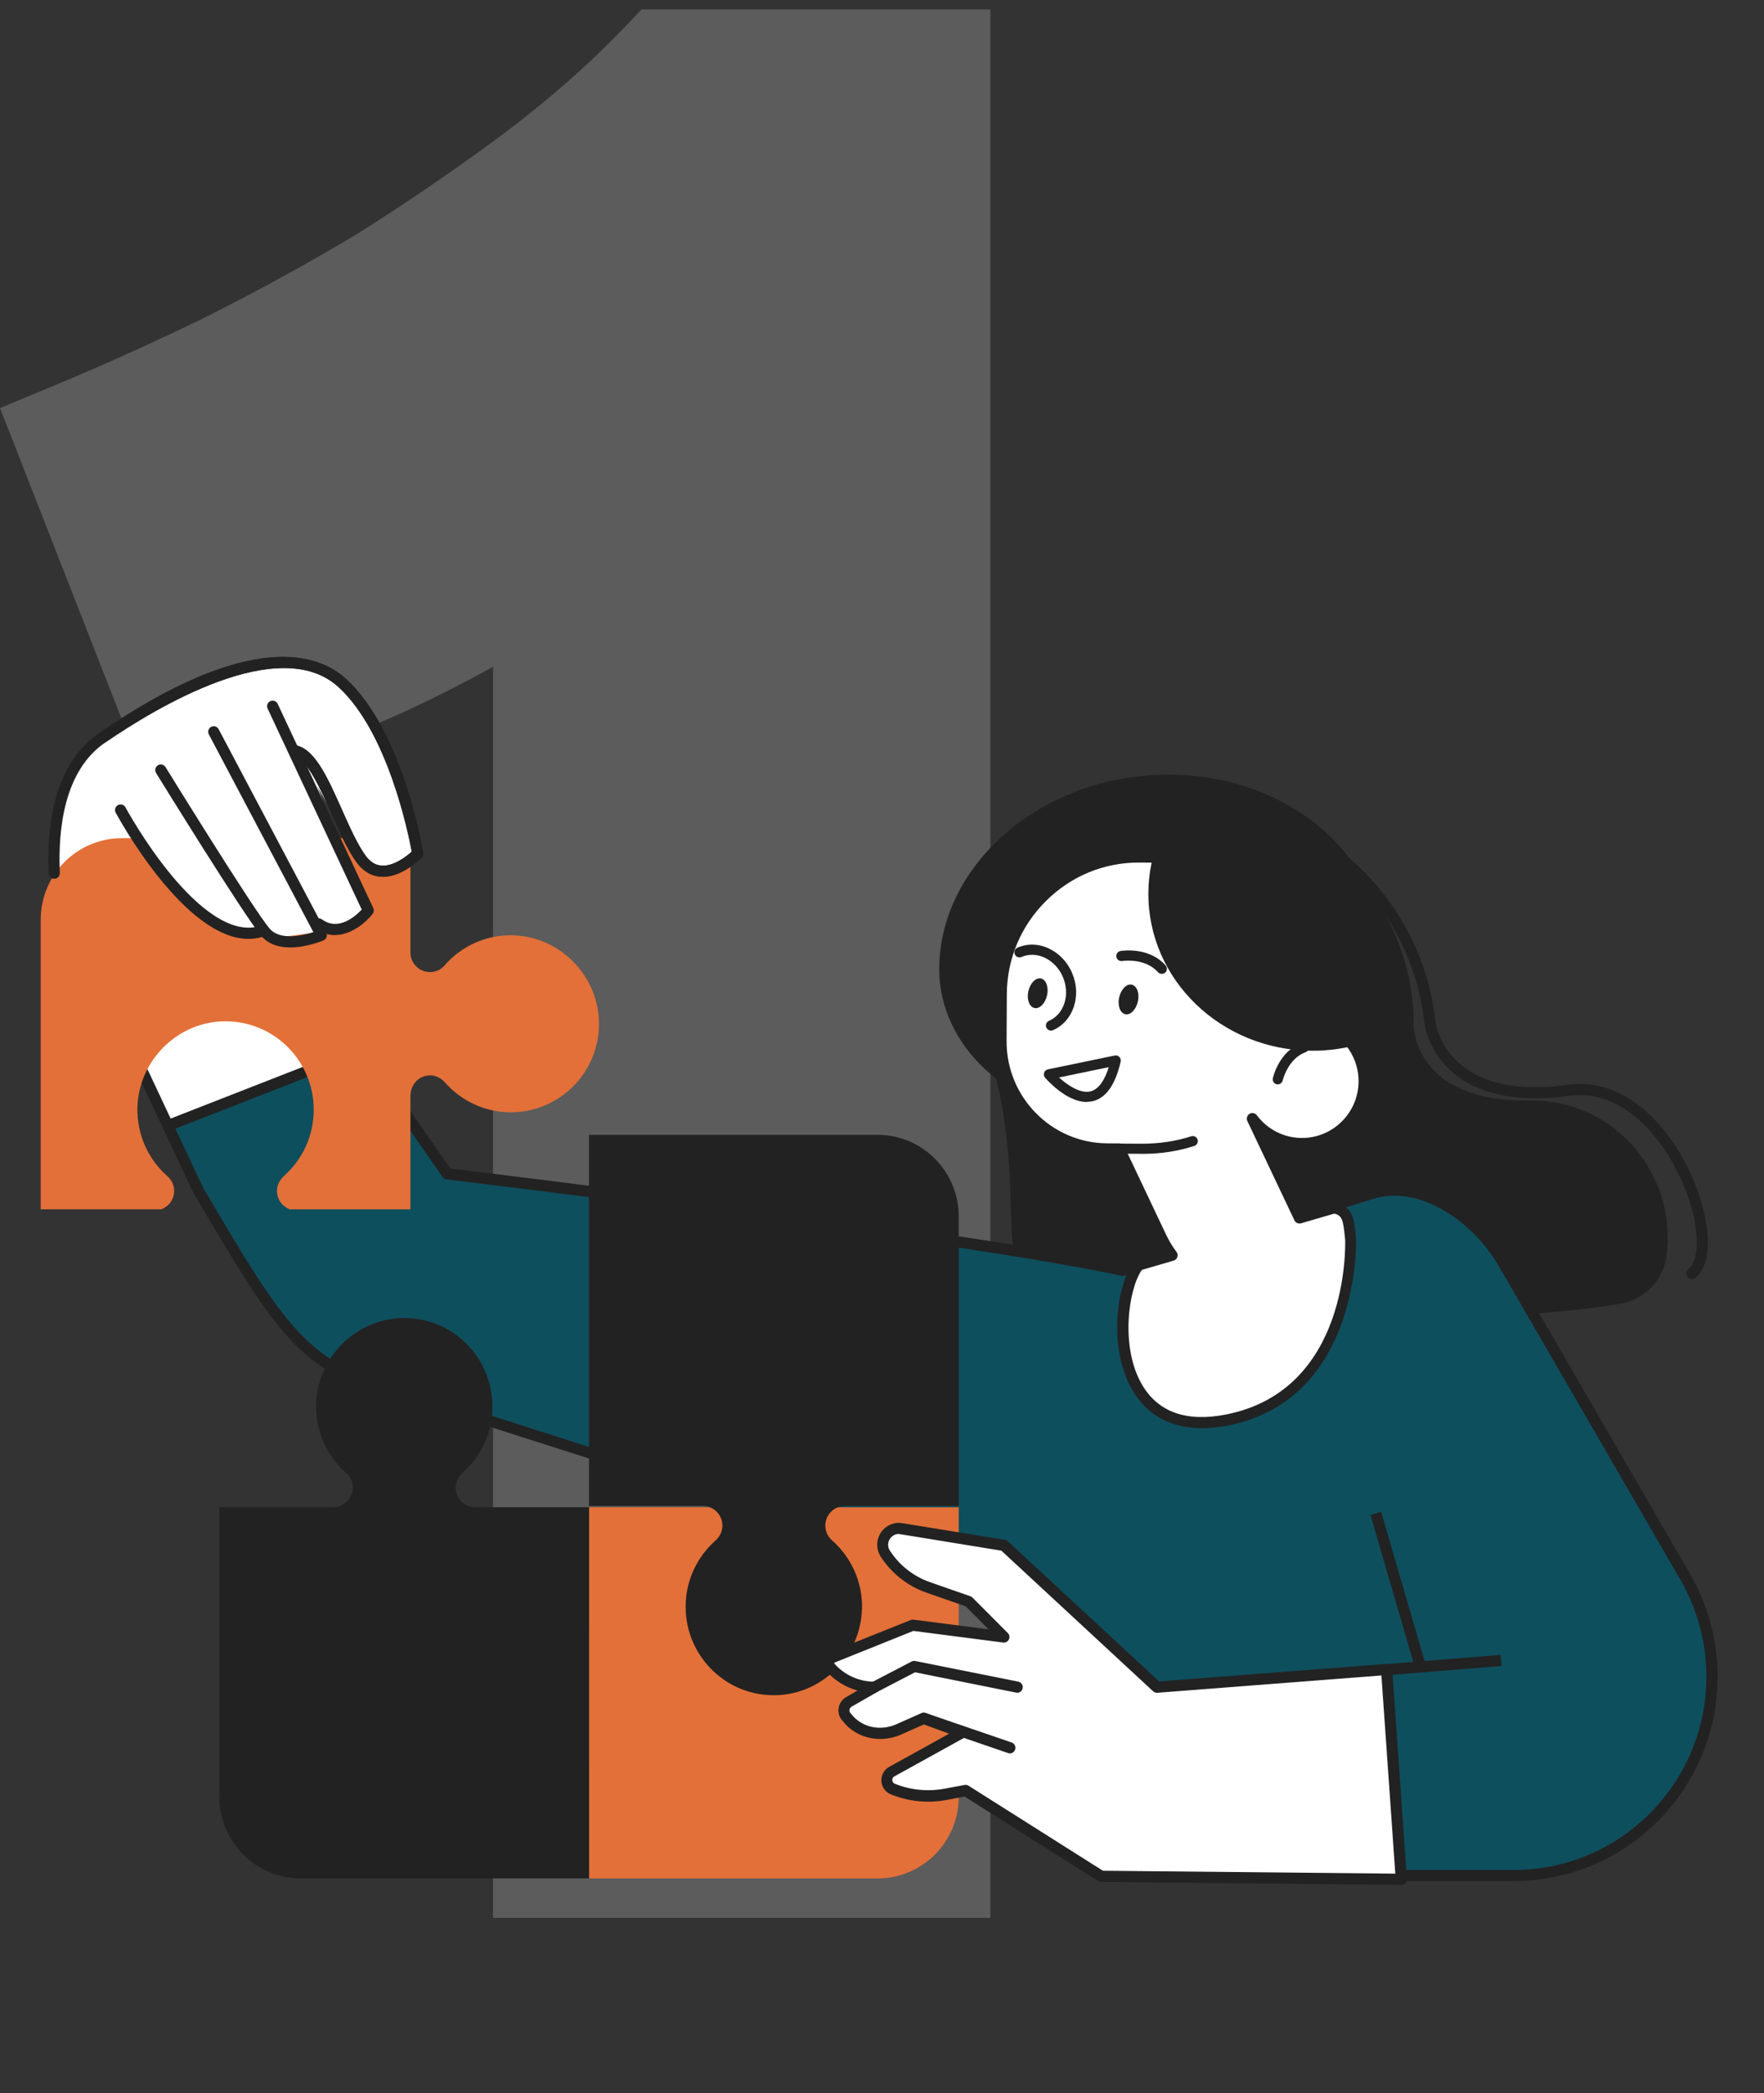
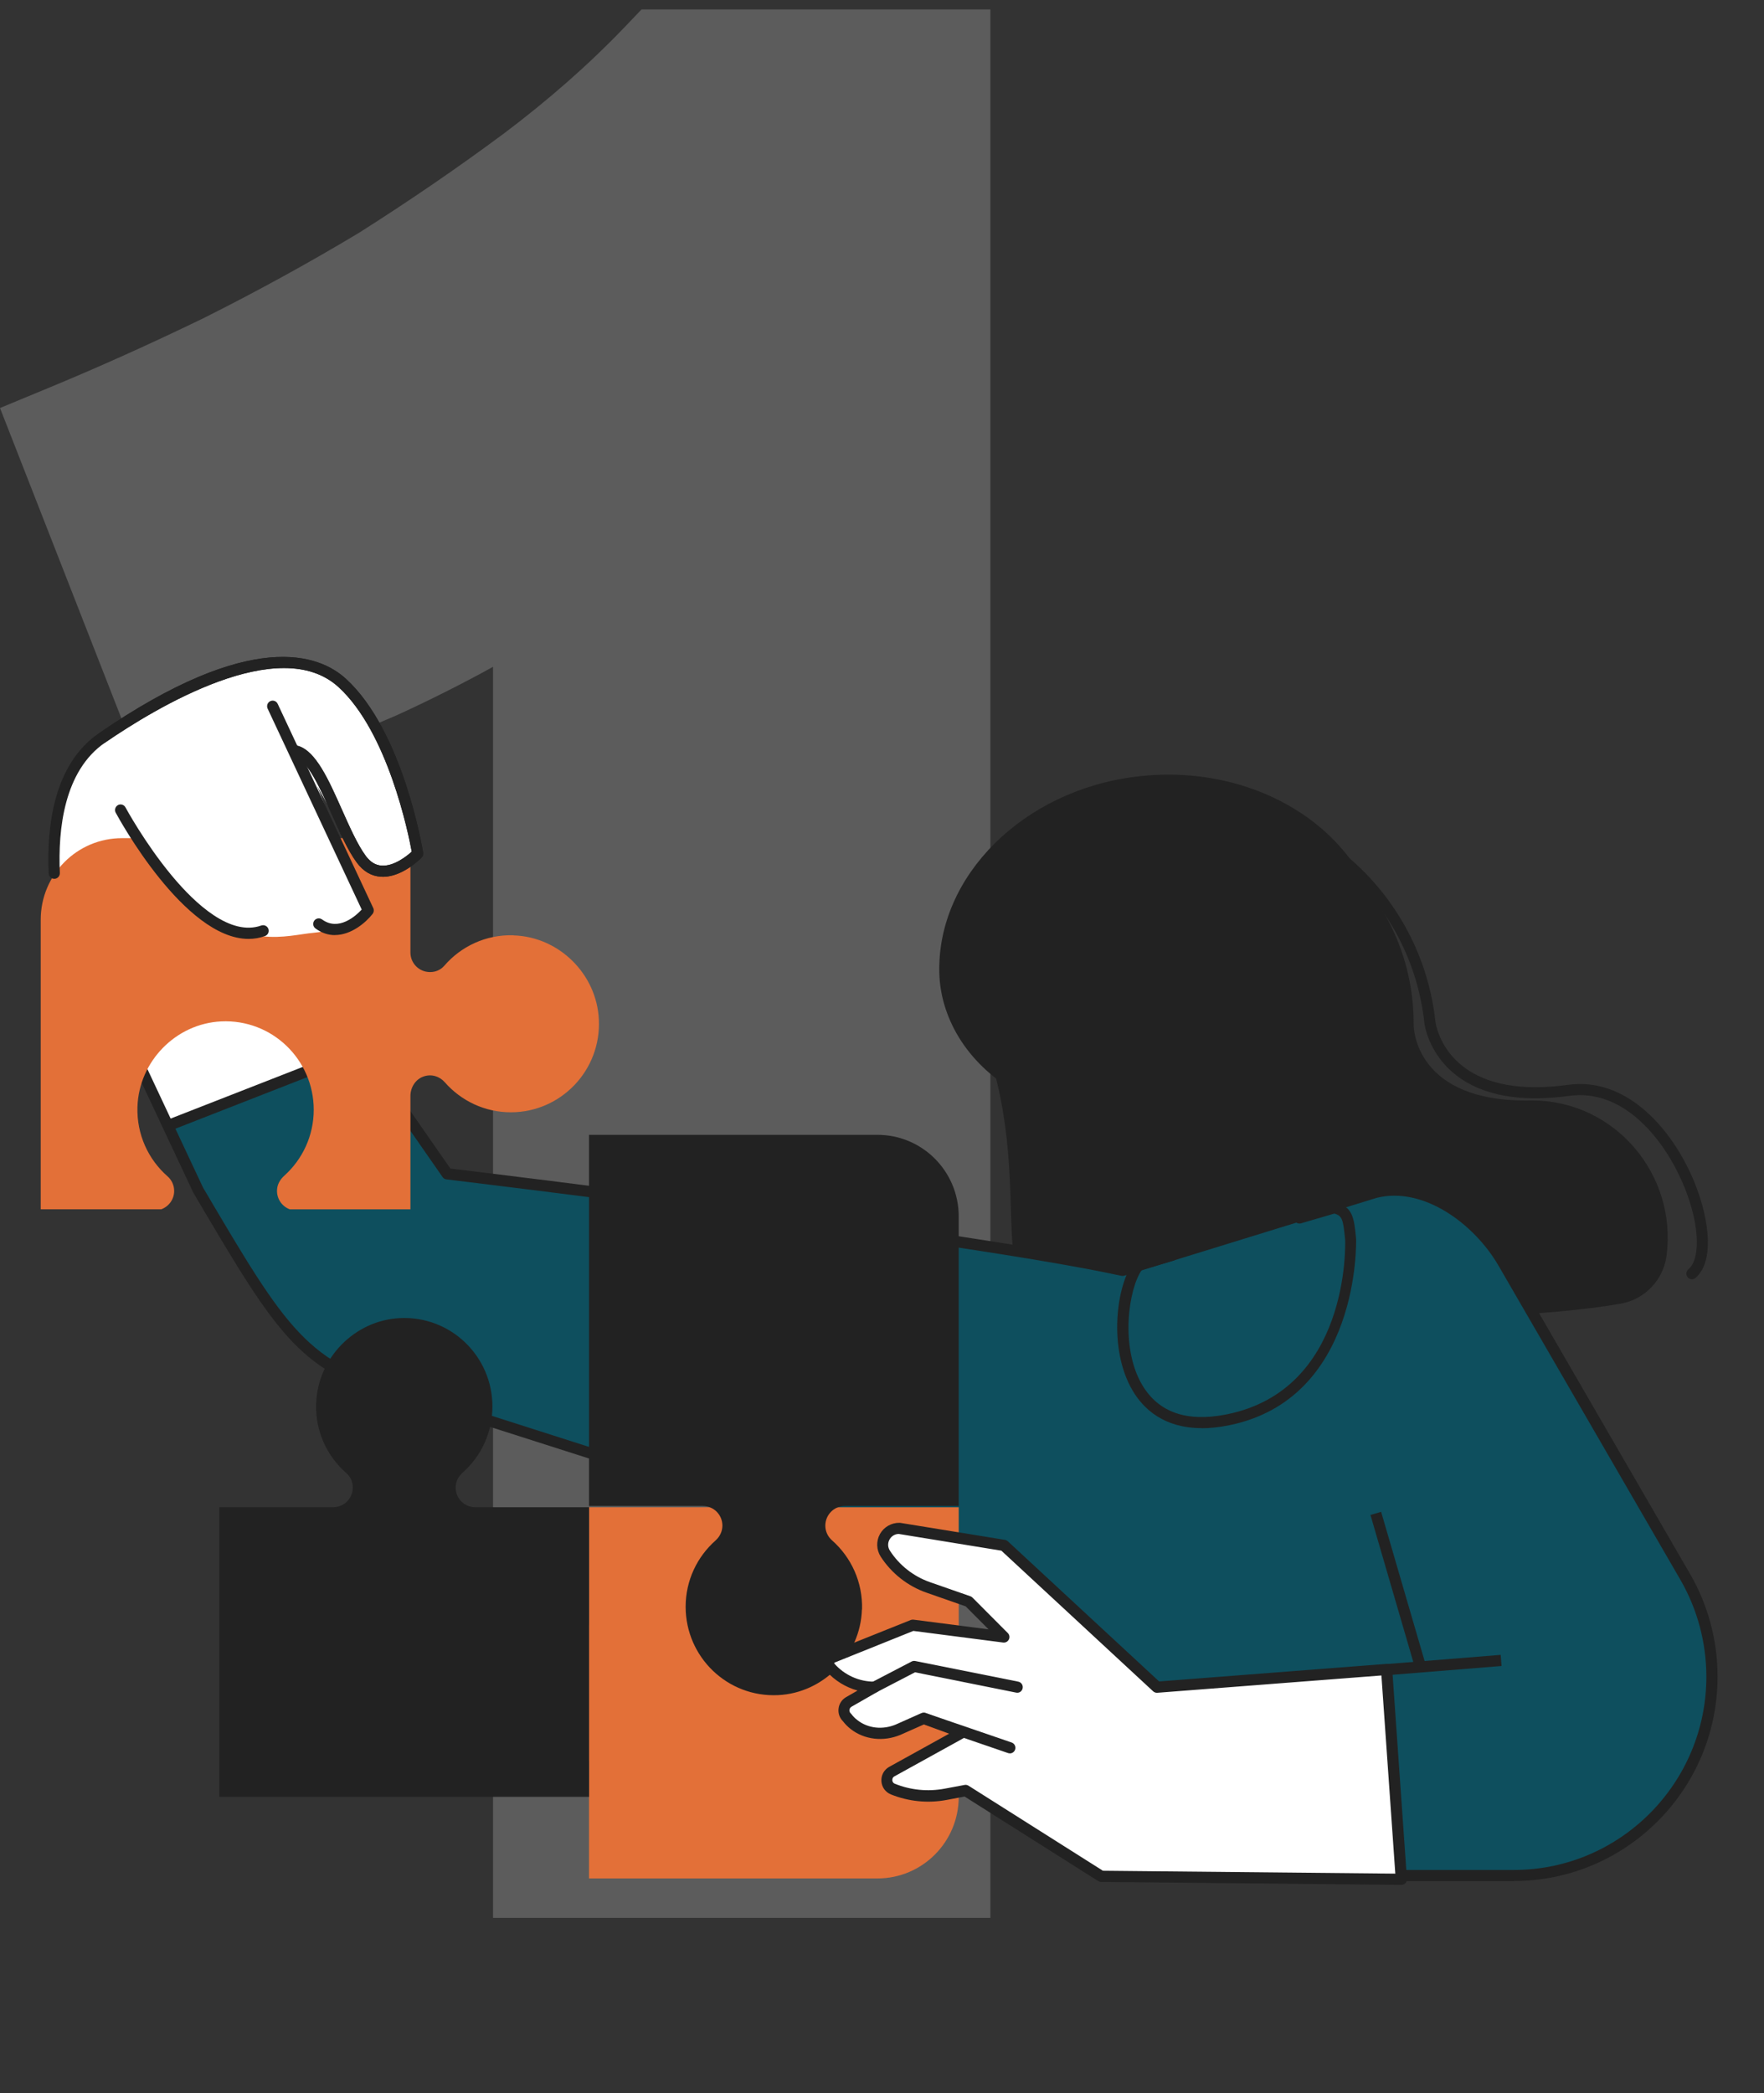
<svg xmlns="http://www.w3.org/2000/svg" width="86" height="102" viewBox="0 0 86 102" fill="none">
  <rect x="0" y="0" width="86" height="102" fill="#333333" stroke="none" />
  <path opacity="0.2" d="M2.454 18.867L0 19.883L7.601 39.307L10.056 38.466C13.077 37.43 16.175 36.224 19.352 34.851L19.38 34.839L19.407 34.826C21.021 34.085 22.564 33.308 24.036 32.495V93.462H48.284V0.462H31.274L30.475 1.299C28.735 3.118 26.743 4.873 24.494 6.56C22.285 8.196 19.95 9.795 17.487 11.355C15.034 12.826 12.498 14.217 9.878 15.527C7.314 16.767 4.84 17.88 2.454 18.867Z" fill="white" />
  <path d="M67.415 46.005C66.976 40.831 61.551 37.102 55.409 37.844C49.89 38.511 45.68 42.692 45.794 47.406C45.842 49.495 47.041 51.78 49.564 53.227C52.422 54.166 54.414 54.18 58.087 53.84C63.568 53.336 67.426 46.144 67.415 46.005Z" fill="#222222" />
  <path d="M9.125 43.726L7.62 42.545L4.931 43.571C4.115 44.15 3.874 44.441 3.361 45.219L2.968 45.575C2.968 45.575 1.583 38.476 4.966 35.965C8.349 33.454 14.213 30.682 16.685 33.285C19.16 35.886 20.363 41.601 20.363 41.601C20.363 41.601 18.474 43.454 17.463 41.756C16.078 39.428 15.435 38.242 15.435 38.242L17.853 44.46C17.853 44.46 16.658 45.336 15.3 45.456C13.942 45.575 11.957 46.359 9.127 43.726H9.125Z" fill="white" />
  <path d="M81.249 61.193C81.769 57.213 78.709 53.638 74.71 53.627C74.68 53.627 74.653 53.627 74.629 53.627C69.039 53.739 68.92 50.145 68.92 49.952C68.953 43.848 63.927 38.897 57.789 39.104C52.273 39.289 45.141 44.218 47.421 49.261C51.007 57.202 47.407 63.505 51.731 63.897C55.282 64.218 71.97 64.767 79.01 63.532C80.186 63.325 81.094 62.379 81.249 61.19V61.193Z" fill="#222222" />
  <path d="M82.154 76.84L73.295 61.546C72.053 59.405 69.448 57.509 67.055 58.11L54.734 61.911C47.127 60.238 21.8 57.207 21.8 57.207L11.223 42.009L3.169 44.18L9.659 57.999C13.744 64.925 14.823 66.794 19.789 67.944L48.48 77.109L54.609 91.099L67.231 91.401H73.799C79.134 91.401 83.455 87.062 83.455 81.712C83.455 80.001 83.005 78.322 82.148 76.842L82.154 76.84Z" fill="white" />
  <path d="M82.154 76.84L73.295 61.546C72.053 59.405 69.448 57.509 67.055 58.11L54.734 61.911C47.127 60.238 21.8 57.207 21.8 57.207L17.859 51.127L7.937 54.712L9.659 57.999C13.744 64.925 14.823 66.794 19.789 67.944L48.48 77.109L54.609 91.099L67.231 91.401H73.799C79.134 91.401 83.455 87.062 83.455 81.712C83.455 80.001 83.005 78.322 82.148 76.842L82.154 76.84Z" fill="#0E4F5E" />
  <path d="M17.555 50.901L8.04 54.619L8.237 55.126L17.752 51.408L17.555 50.901Z" fill="#222222" />
  <path d="M73.805 91.671H67.237L54.61 91.369C54.504 91.369 54.409 91.303 54.368 91.206L48.288 77.327L19.713 68.2C14.685 67.036 13.587 65.175 9.502 58.252L9.431 58.135L2.928 44.294C2.893 44.221 2.893 44.136 2.928 44.063C2.961 43.989 3.026 43.935 3.104 43.913L11.158 41.742C11.269 41.713 11.386 41.756 11.451 41.849L21.958 56.946C23.861 57.175 47.383 60.023 54.726 61.625L66.979 57.847C69.53 57.207 72.257 59.201 73.534 61.405L82.393 76.698C83.274 78.216 83.737 79.949 83.737 81.704C83.737 87.198 79.283 91.665 73.81 91.665L73.805 91.671ZM54.794 90.83L67.242 91.127H73.805C78.98 91.127 83.19 86.902 83.19 81.709C83.19 80.05 82.751 78.412 81.918 76.976L73.059 61.682C71.883 59.65 69.4 57.803 67.117 58.374L54.81 62.169C54.767 62.183 54.718 62.185 54.672 62.175C47.163 60.523 22.017 57.507 21.765 57.474C21.689 57.466 21.619 57.422 21.576 57.36L11.107 42.319L3.551 44.357L9.903 57.882L9.96 57.977C13.95 64.743 15.024 66.56 19.849 67.678L48.562 76.848C48.635 76.872 48.697 76.927 48.727 76.997L54.788 90.83H54.794Z" fill="#222222" />
  <path d="M23.69 86.807C25.04 86.848 26.252 86.265 27.065 85.324C27.236 85.126 27.485 85.014 27.745 85.014H27.762C28.29 85.014 28.716 85.441 28.716 85.969V91.54H42.779C44.967 91.54 46.74 89.761 46.74 87.566V73.453H28.716V79.024C28.716 79.552 28.29 79.979 27.764 79.979C27.488 79.979 27.227 79.854 27.043 79.644C26.257 78.749 25.108 78.181 23.823 78.181C21.38 78.181 19.412 80.226 19.532 82.705C19.637 84.924 21.475 86.736 23.687 86.804L23.69 86.807Z" fill="#E37038" />
  <path d="M42.026 78.439C42.067 77.093 41.492 75.882 40.562 75.063C40.356 74.881 40.237 74.623 40.237 74.348C40.237 73.82 40.662 73.39 41.188 73.39H46.74V59.278C46.74 57.082 44.967 55.303 42.779 55.303H28.716V73.39H34.268C34.793 73.39 35.219 73.817 35.219 74.345C35.219 74.623 35.094 74.884 34.886 75.069C33.994 75.858 33.427 77.011 33.427 78.3C33.427 80.751 35.466 82.726 37.935 82.607C40.147 82.501 41.953 80.656 42.02 78.436L42.026 78.439Z" fill="#222222" />
  <path d="M25.037 45.578C23.687 45.537 22.476 46.119 21.662 47.061C21.492 47.259 21.242 47.371 20.982 47.371H20.963C20.434 47.371 20.009 46.944 20.009 46.416V40.845H5.945C3.757 40.845 1.985 42.624 1.985 44.819V58.932H7.859C8.225 58.799 8.491 58.45 8.491 58.037C8.491 57.762 8.371 57.501 8.165 57.322C7.235 56.505 6.661 55.295 6.701 53.946C6.769 51.723 8.575 49.879 10.787 49.775C13.256 49.658 15.295 51.631 15.295 54.082C15.295 55.355 14.742 56.497 13.869 57.286C13.687 57.449 13.546 57.661 13.514 57.904C13.449 58.374 13.73 58.788 14.134 58.935H20.009V53.41C20.009 52.993 20.256 52.596 20.649 52.46C21.036 52.324 21.432 52.452 21.684 52.74C22.47 53.636 23.619 54.204 24.904 54.204C27.347 54.204 29.315 52.158 29.196 49.683C29.09 47.463 27.252 45.651 25.04 45.584L25.037 45.578Z" fill="#E37038" />
-   <path d="M15.411 68.404C15.37 69.759 15.951 70.975 16.889 71.791C17.086 71.962 17.198 72.213 17.198 72.474V72.493C17.198 73.023 16.772 73.45 16.246 73.45H10.694V87.563C10.694 89.758 12.467 91.537 14.655 91.537H28.719V73.45H23.167C22.641 73.45 22.215 73.023 22.215 72.495C22.215 72.218 22.34 71.957 22.549 71.772C23.441 70.983 24.007 69.83 24.007 68.54C24.007 66.089 21.969 64.114 19.499 64.234C17.287 64.34 15.482 66.184 15.414 68.404H15.411Z" fill="#222222" />
+   <path d="M15.411 68.404C15.37 69.759 15.951 70.975 16.889 71.791C17.086 71.962 17.198 72.213 17.198 72.474V72.493C17.198 73.023 16.772 73.45 16.246 73.45H10.694V87.563H28.719V73.45H23.167C22.641 73.45 22.215 73.023 22.215 72.495C22.215 72.218 22.34 71.957 22.549 71.772C23.441 70.983 24.007 69.83 24.007 68.54C24.007 66.089 21.969 64.114 19.499 64.234C17.287 64.34 15.482 66.184 15.414 68.404H15.411Z" fill="#222222" />
  <path d="M9.125 43.726L5.877 39.536C5.877 39.536 1.583 38.476 4.966 35.965C8.349 33.454 14.213 30.682 16.685 33.285C19.16 35.886 20.364 41.601 20.364 41.601C20.364 41.601 18.474 43.454 17.463 41.756C16.078 39.428 15.435 38.242 15.435 38.242L17.854 44.46C17.854 44.46 16.658 45.336 15.3 45.456C13.942 45.575 11.957 46.359 9.127 43.726H9.125Z" fill="white" />
  <path d="M18.669 42.727C18.634 42.727 18.602 42.727 18.566 42.724C18.103 42.695 17.707 42.461 17.39 42.028C16.951 41.432 16.555 40.54 16.17 39.675C15.625 38.451 15.01 37.064 14.381 36.87C14.237 36.827 14.156 36.675 14.202 36.53C14.245 36.386 14.397 36.305 14.541 36.351C15.405 36.615 16.018 37.994 16.669 39.455C17.043 40.293 17.428 41.16 17.829 41.707C18.051 42.006 18.303 42.164 18.604 42.183C19.206 42.224 19.835 41.718 20.073 41.503C19.908 40.608 18.908 35.684 16.506 33.486C13.622 30.845 7.585 34.498 5.121 36.19C4.999 36.275 4.828 36.245 4.744 36.12C4.66 35.995 4.69 35.826 4.814 35.742C12.247 30.63 15.557 31.881 16.869 33.084C19.645 35.624 20.591 41.315 20.632 41.557C20.645 41.642 20.618 41.729 20.559 41.791C20.521 41.832 19.64 42.73 18.669 42.73V42.727Z" fill="#222222" />
  <path d="M16.328 45.57C16.018 45.57 15.696 45.477 15.381 45.246C15.259 45.157 15.235 44.988 15.322 44.865C15.411 44.743 15.579 44.719 15.701 44.806C16.506 45.393 17.341 44.64 17.634 44.324L13.047 34.531C12.985 34.395 13.042 34.232 13.178 34.169C13.313 34.104 13.476 34.164 13.538 34.3L18.198 44.253C18.241 44.346 18.228 44.457 18.165 44.536C17.827 44.969 17.116 45.567 16.328 45.567V45.57Z" fill="#222222" />
-   <path d="M14.15 46.171C13.633 46.171 13.101 46.038 12.733 45.605C11.906 44.634 7.786 37.953 7.609 37.67C7.531 37.542 7.571 37.374 7.696 37.295C7.823 37.216 7.991 37.254 8.07 37.382C8.113 37.45 12.342 44.31 13.145 45.252C13.654 45.85 14.758 45.592 15.278 45.426L10.182 35.79C10.111 35.657 10.163 35.494 10.293 35.423C10.426 35.352 10.588 35.401 10.659 35.535L15.904 45.447C15.94 45.516 15.945 45.594 15.921 45.665C15.896 45.736 15.842 45.796 15.771 45.826C15.72 45.847 14.953 46.171 14.15 46.171Z" fill="#222222" />
  <path d="M12.12 45.755C8.992 45.755 5.788 39.876 5.641 39.604C5.571 39.471 5.62 39.308 5.75 39.234C5.88 39.164 6.045 39.212 6.116 39.343C6.124 39.359 7.064 41.095 8.374 42.67C9.539 44.071 11.244 45.632 12.738 45.102C12.879 45.053 13.034 45.127 13.085 45.268C13.136 45.409 13.061 45.564 12.92 45.616C12.654 45.711 12.386 45.755 12.117 45.755H12.12Z" fill="#222222" />
  <path d="M82.485 62.34C82.409 62.34 82.333 62.308 82.279 62.245C82.181 62.131 82.195 61.96 82.309 61.862C82.973 61.29 82.832 59.424 81.978 57.52C80.986 55.303 79.034 53.059 76.521 53.402C74.122 53.731 72.257 53.388 70.978 52.387C69.617 51.321 69.446 49.895 69.441 49.835C68.733 43.405 62.948 38.75 56.535 39.46C56.385 39.477 56.252 39.368 56.236 39.221C56.22 39.071 56.326 38.938 56.475 38.922C63.179 38.182 69.24 43.048 69.98 49.778C69.98 49.792 70.129 51.035 71.314 51.96C72.474 52.868 74.201 53.173 76.451 52.866C79.254 52.485 81.403 54.906 82.474 57.3C83.274 59.087 83.672 61.405 82.661 62.275C82.61 62.319 82.547 62.34 82.485 62.34Z" fill="#222222" />
-   <path d="M55.548 41.756L60.59 41.783C62.371 41.794 63.819 43.263 63.808 45.048L63.794 47.474C63.791 48.225 63.688 48.951 63.501 49.645C65.168 49.661 66.513 51.027 66.502 52.7C66.494 54.378 65.13 55.733 63.455 55.725C62.471 55.719 61.604 55.243 61.053 54.512L63.35 59.351L65.041 58.856C65.732 59.005 65.754 59.452 65.849 60.401C65.849 60.401 66.123 67.95 59.831 69.193C53.867 70.371 54.246 63.178 55.51 61.642L57.139 61.165C56.933 60.891 56.749 60.589 56.597 60.265L54.569 55.989H53.989C51.121 55.97 48.787 53.603 48.803 50.725L48.814 48.443C48.833 44.746 51.864 41.737 55.548 41.756Z" fill="white" />
  <path d="M58.592 69.596C56.738 69.596 55.746 68.654 55.225 67.778C54.002 65.722 54.428 62.534 55.304 61.473C55.339 61.429 55.385 61.399 55.437 61.386L56.703 61.016C56.572 60.814 56.456 60.602 56.353 60.387L54.398 56.263H53.986C50.961 56.244 48.516 53.763 48.529 50.728L48.54 48.445C48.551 46.585 49.286 44.833 50.614 43.516C51.931 42.208 53.669 41.489 55.51 41.489H55.548L60.59 41.517C61.522 41.522 62.401 41.892 63.062 42.564C63.724 43.233 64.084 44.117 64.079 45.056L64.065 47.482C64.062 48.127 63.986 48.772 63.843 49.4C65.496 49.585 66.784 51.005 66.773 52.711C66.762 54.536 65.269 56.016 63.455 56.005C62.886 56.002 62.338 55.855 61.858 55.583L63.493 59.033L64.962 58.603C65.006 58.589 65.052 58.589 65.095 58.597C65.957 58.785 66.017 59.386 66.106 60.295L66.114 60.379C66.117 60.474 66.32 68.192 59.88 69.465C59.408 69.557 58.977 69.601 58.587 69.601L58.592 69.596ZM55.672 61.881C55.022 62.784 54.593 65.654 55.691 67.501C56.48 68.828 57.855 69.31 59.782 68.929C65.767 67.746 65.591 60.711 65.58 60.414L65.572 60.346C65.483 59.432 65.434 59.242 65.052 59.141L63.428 59.615C63.301 59.653 63.165 59.59 63.108 59.471L60.812 54.631C60.752 54.506 60.799 54.354 60.915 54.28C61.034 54.207 61.189 54.237 61.273 54.348C61.799 55.047 62.596 55.45 63.461 55.456H63.474C64.99 55.456 66.225 54.223 66.234 52.703C66.242 51.182 65.016 49.933 63.501 49.92C63.417 49.92 63.339 49.879 63.287 49.811C63.236 49.743 63.219 49.656 63.241 49.577C63.425 48.891 63.52 48.184 63.523 47.477L63.536 45.05C63.542 44.259 63.236 43.511 62.677 42.945C62.119 42.379 61.376 42.063 60.587 42.061L55.545 42.034C55.545 42.034 55.52 42.034 55.51 42.034C53.813 42.034 52.211 42.697 50.996 43.905C49.771 45.121 49.093 46.734 49.085 48.451L49.074 50.733C49.061 53.467 51.265 55.706 53.992 55.719H54.572C54.675 55.722 54.77 55.785 54.816 55.877L56.843 60.153C56.984 60.453 57.158 60.741 57.358 61.008C57.413 61.078 57.426 61.171 57.399 61.258C57.372 61.342 57.304 61.407 57.218 61.432L55.675 61.883L55.672 61.881Z" fill="#222222" />
  <path d="M55.764 56.228C55.75 56.228 55.734 56.228 55.721 56.228L51.633 56.206C51.497 56.206 51.386 56.095 51.389 55.959C51.389 55.823 51.5 55.714 51.635 55.714L55.723 55.736C56.526 55.73 57.317 55.619 58.076 55.374C58.206 55.333 58.345 55.404 58.385 55.534C58.426 55.665 58.355 55.804 58.225 55.844C57.431 56.1 56.602 56.228 55.761 56.228H55.764Z" fill="#222222" />
  <path d="M58.157 38.331C63.902 39.096 68.35 43.941 68.529 49.857C67.228 50.714 65.65 51.215 63.948 51.204C59.529 51.179 55.965 47.741 55.986 43.522C55.997 41.511 56.821 39.689 58.157 38.331Z" fill="#222222" />
  <path d="M62.297 52.844C62.278 52.844 62.262 52.844 62.243 52.839C62.11 52.809 62.026 52.678 62.056 52.545C62.066 52.49 62.359 51.217 63.49 50.809C63.617 50.763 63.758 50.831 63.804 50.959C63.85 51.087 63.782 51.228 63.655 51.274C62.785 51.59 62.538 52.643 62.535 52.651C62.508 52.765 62.408 52.844 62.294 52.844H62.297Z" fill="#222222" />
  <path d="M55.474 48.807C55.385 49.204 55.108 49.482 54.859 49.425C54.607 49.367 54.474 49 54.563 48.603C54.653 48.206 54.929 47.928 55.179 47.986C55.431 48.043 55.564 48.41 55.474 48.807Z" fill="#222222" />
  <path d="M51.047 48.505C50.958 48.902 50.681 49.18 50.432 49.123C50.18 49.065 50.047 48.698 50.136 48.301C50.226 47.904 50.502 47.626 50.752 47.684C51.001 47.741 51.137 48.108 51.047 48.505Z" fill="#222222" />
  <path d="M56.64 47.458C56.572 47.458 56.504 47.431 56.455 47.376C55.818 46.661 54.718 46.829 54.707 46.832C54.571 46.851 54.447 46.764 54.425 46.628C54.403 46.492 54.493 46.367 54.628 46.343C54.685 46.334 56.005 46.122 56.827 47.047C56.916 47.15 56.908 47.306 56.808 47.395C56.762 47.436 56.702 47.458 56.642 47.458H56.64Z" fill="#222222" />
  <path d="M52.98 53.701C51.969 53.701 50.993 52.569 50.95 52.517C50.893 52.452 50.877 52.36 50.904 52.275C50.931 52.191 51.001 52.131 51.088 52.112L54.346 51.438C54.431 51.421 54.514 51.446 54.571 51.506C54.631 51.565 54.655 51.653 54.636 51.734C54.379 52.855 53.926 53.502 53.286 53.66C53.186 53.684 53.083 53.695 52.983 53.695L52.98 53.701ZM51.63 52.507C52.029 52.871 52.66 53.309 53.167 53.184C53.612 53.072 53.888 52.542 54.054 52.006L51.63 52.507Z" fill="#222222" />
  <path d="M51.24 50.224C51.145 50.224 51.053 50.167 51.012 50.075C50.958 49.95 51.015 49.803 51.14 49.748C51.882 49.425 52.186 48.464 51.817 47.607C51.636 47.186 51.321 46.854 50.936 46.672C50.559 46.495 50.156 46.481 49.8 46.636C49.676 46.691 49.529 46.634 49.475 46.508C49.421 46.383 49.478 46.236 49.603 46.182C50.088 45.97 50.635 45.986 51.142 46.225C51.638 46.459 52.039 46.881 52.267 47.412C52.744 48.522 52.327 49.773 51.335 50.203C51.302 50.216 51.27 50.224 51.237 50.224H51.24Z" fill="#222222" />
  <path d="M56.407 82.22L48.944 75.308L43.845 74.478C43.208 74.465 42.812 75.172 43.159 75.708C43.653 76.475 44.39 77.055 45.249 77.354L47.223 78.042L48.944 79.769L44.496 79.193L40.595 80.757C40.397 80.836 40.337 81.089 40.478 81.246C41.023 81.861 41.807 82.215 42.628 82.215L41.378 82.93C41.102 83.091 41.059 83.475 41.292 83.692C41.392 83.825 41.508 83.94 41.636 84.043C42.243 84.516 43.07 84.587 43.78 84.29L45.024 83.736L46.917 84.429L43.466 86.336C43.124 86.535 43.162 87.038 43.525 87.185C44.341 87.514 45.236 87.601 46.1 87.438L47.074 87.256L53.675 91.431L68.31 91.576L67.592 81.353L56.399 82.218L56.407 82.22Z" fill="white" />
  <path d="M68.315 91.853L53.68 91.709C53.628 91.709 53.579 91.692 53.539 91.668L47.027 87.549L46.16 87.713C45.244 87.887 44.3 87.794 43.436 87.446C43.17 87.34 42.991 87.095 42.972 86.807C42.95 86.518 43.094 86.252 43.341 86.108L46.274 84.486L45.043 84.035L43.899 84.543C43.067 84.889 42.142 84.78 41.478 84.263C41.332 84.149 41.205 84.021 41.096 83.88C40.933 83.716 40.855 83.496 40.882 83.265C40.909 83.025 41.045 82.822 41.253 82.702L41.809 82.384C41.226 82.223 40.692 81.897 40.283 81.434C40.158 81.293 40.109 81.1 40.153 80.915C40.196 80.732 40.326 80.58 40.5 80.509L44.401 78.945C44.444 78.929 44.49 78.923 44.536 78.929L48.196 79.402L47.079 78.281L45.165 77.612C44.254 77.294 43.463 76.671 42.937 75.858C42.723 75.523 42.709 75.101 42.901 74.756C43.094 74.41 43.46 74.204 43.856 74.209C43.869 74.209 43.88 74.209 43.894 74.212L48.993 75.041C49.044 75.05 49.093 75.074 49.134 75.109L56.51 81.94L67.583 81.086C67.657 81.081 67.727 81.105 67.781 81.151C67.835 81.198 67.871 81.266 67.874 81.339L68.592 91.562C68.597 91.638 68.57 91.711 68.519 91.769C68.467 91.823 68.397 91.853 68.321 91.853H68.315ZM53.758 91.165L68.025 91.306L67.348 81.649L56.426 82.492C56.35 82.498 56.277 82.473 56.22 82.422L48.819 75.567L43.821 74.753C43.631 74.753 43.463 74.854 43.368 75.022C43.27 75.197 43.278 75.398 43.384 75.564C43.842 76.276 44.536 76.821 45.336 77.101L47.309 77.789C47.347 77.803 47.383 77.824 47.412 77.854L49.134 79.582C49.215 79.663 49.237 79.788 49.185 79.894C49.134 79.998 49.025 80.058 48.906 80.044L44.528 79.478L40.695 81.018C40.695 81.018 40.679 81.026 40.673 81.043C40.67 81.053 40.673 81.064 40.681 81.075C41.175 81.633 41.885 81.951 42.628 81.951C42.75 81.951 42.858 82.033 42.891 82.152C42.923 82.272 42.869 82.397 42.763 82.457L41.514 83.172C41.457 83.205 41.421 83.26 41.413 83.325C41.405 83.39 41.429 83.453 41.476 83.496C41.486 83.507 41.497 83.521 41.508 83.531C41.59 83.64 41.687 83.741 41.804 83.828C42.316 84.228 43.032 84.309 43.677 84.037L44.916 83.485C44.981 83.455 45.054 83.455 45.119 83.477L47.011 84.171C47.111 84.206 47.179 84.299 47.187 84.405C47.196 84.511 47.141 84.612 47.049 84.663L43.598 86.57C43.506 86.624 43.501 86.717 43.503 86.755C43.503 86.793 43.525 86.886 43.628 86.926C44.398 87.237 45.236 87.318 46.051 87.166L47.025 86.984C47.092 86.97 47.16 86.984 47.22 87.022L53.756 91.156L53.758 91.165Z" fill="#222222" />
  <path d="M42.63 82.492C42.533 82.492 42.438 82.438 42.389 82.346C42.321 82.212 42.373 82.049 42.505 81.978L44.444 80.969C44.498 80.942 44.56 80.931 44.623 80.945L49.646 81.951C49.792 81.981 49.887 82.123 49.857 82.272C49.828 82.422 49.687 82.517 49.537 82.484L44.609 81.494L42.758 82.457C42.717 82.479 42.676 82.487 42.633 82.487L42.63 82.492Z" fill="#222222" />
  <path d="M49.231 85.444C49.201 85.444 49.171 85.439 49.144 85.43L44.972 83.999C44.831 83.951 44.756 83.795 44.804 83.654C44.853 83.513 45.008 83.436 45.149 83.485L49.321 84.916C49.462 84.965 49.537 85.12 49.489 85.262C49.451 85.376 49.345 85.447 49.231 85.447V85.444Z" fill="#222222" />
  <path d="M73.162 80.645L67.576 81.095L67.62 81.637L73.205 81.187L73.162 80.645Z" fill="#222222" />
  <path d="M67.334 73.674L66.814 73.827L68.976 81.245L69.497 81.092L67.334 73.674Z" fill="#222222" />
  <path d="M2.643 42.825C2.5 42.825 2.38 42.711 2.372 42.564C2.272 40.284 2.614 37.251 4.812 35.739C12.245 30.627 15.555 31.879 16.867 33.081C19.643 35.622 20.589 41.313 20.63 41.555C20.643 41.639 20.616 41.726 20.556 41.789C20.516 41.83 19.575 42.792 18.567 42.724C18.103 42.695 17.707 42.461 17.39 42.028C16.951 41.432 16.555 40.54 16.171 39.675C15.626 38.451 15.01 37.064 14.381 36.87C14.238 36.827 14.156 36.675 14.202 36.53C14.246 36.386 14.398 36.305 14.541 36.351C15.406 36.615 16.019 37.994 16.669 39.455C17.043 40.293 17.428 41.16 17.829 41.707C18.052 42.006 18.304 42.164 18.605 42.183C19.207 42.224 19.835 41.718 20.074 41.503C19.909 40.608 18.908 35.684 16.507 33.486C13.622 30.845 7.585 34.498 5.121 36.19C3.126 37.561 2.822 40.401 2.917 42.542C2.923 42.692 2.809 42.82 2.66 42.825C2.654 42.825 2.652 42.825 2.646 42.825H2.643Z" fill="#222222" />
</svg>